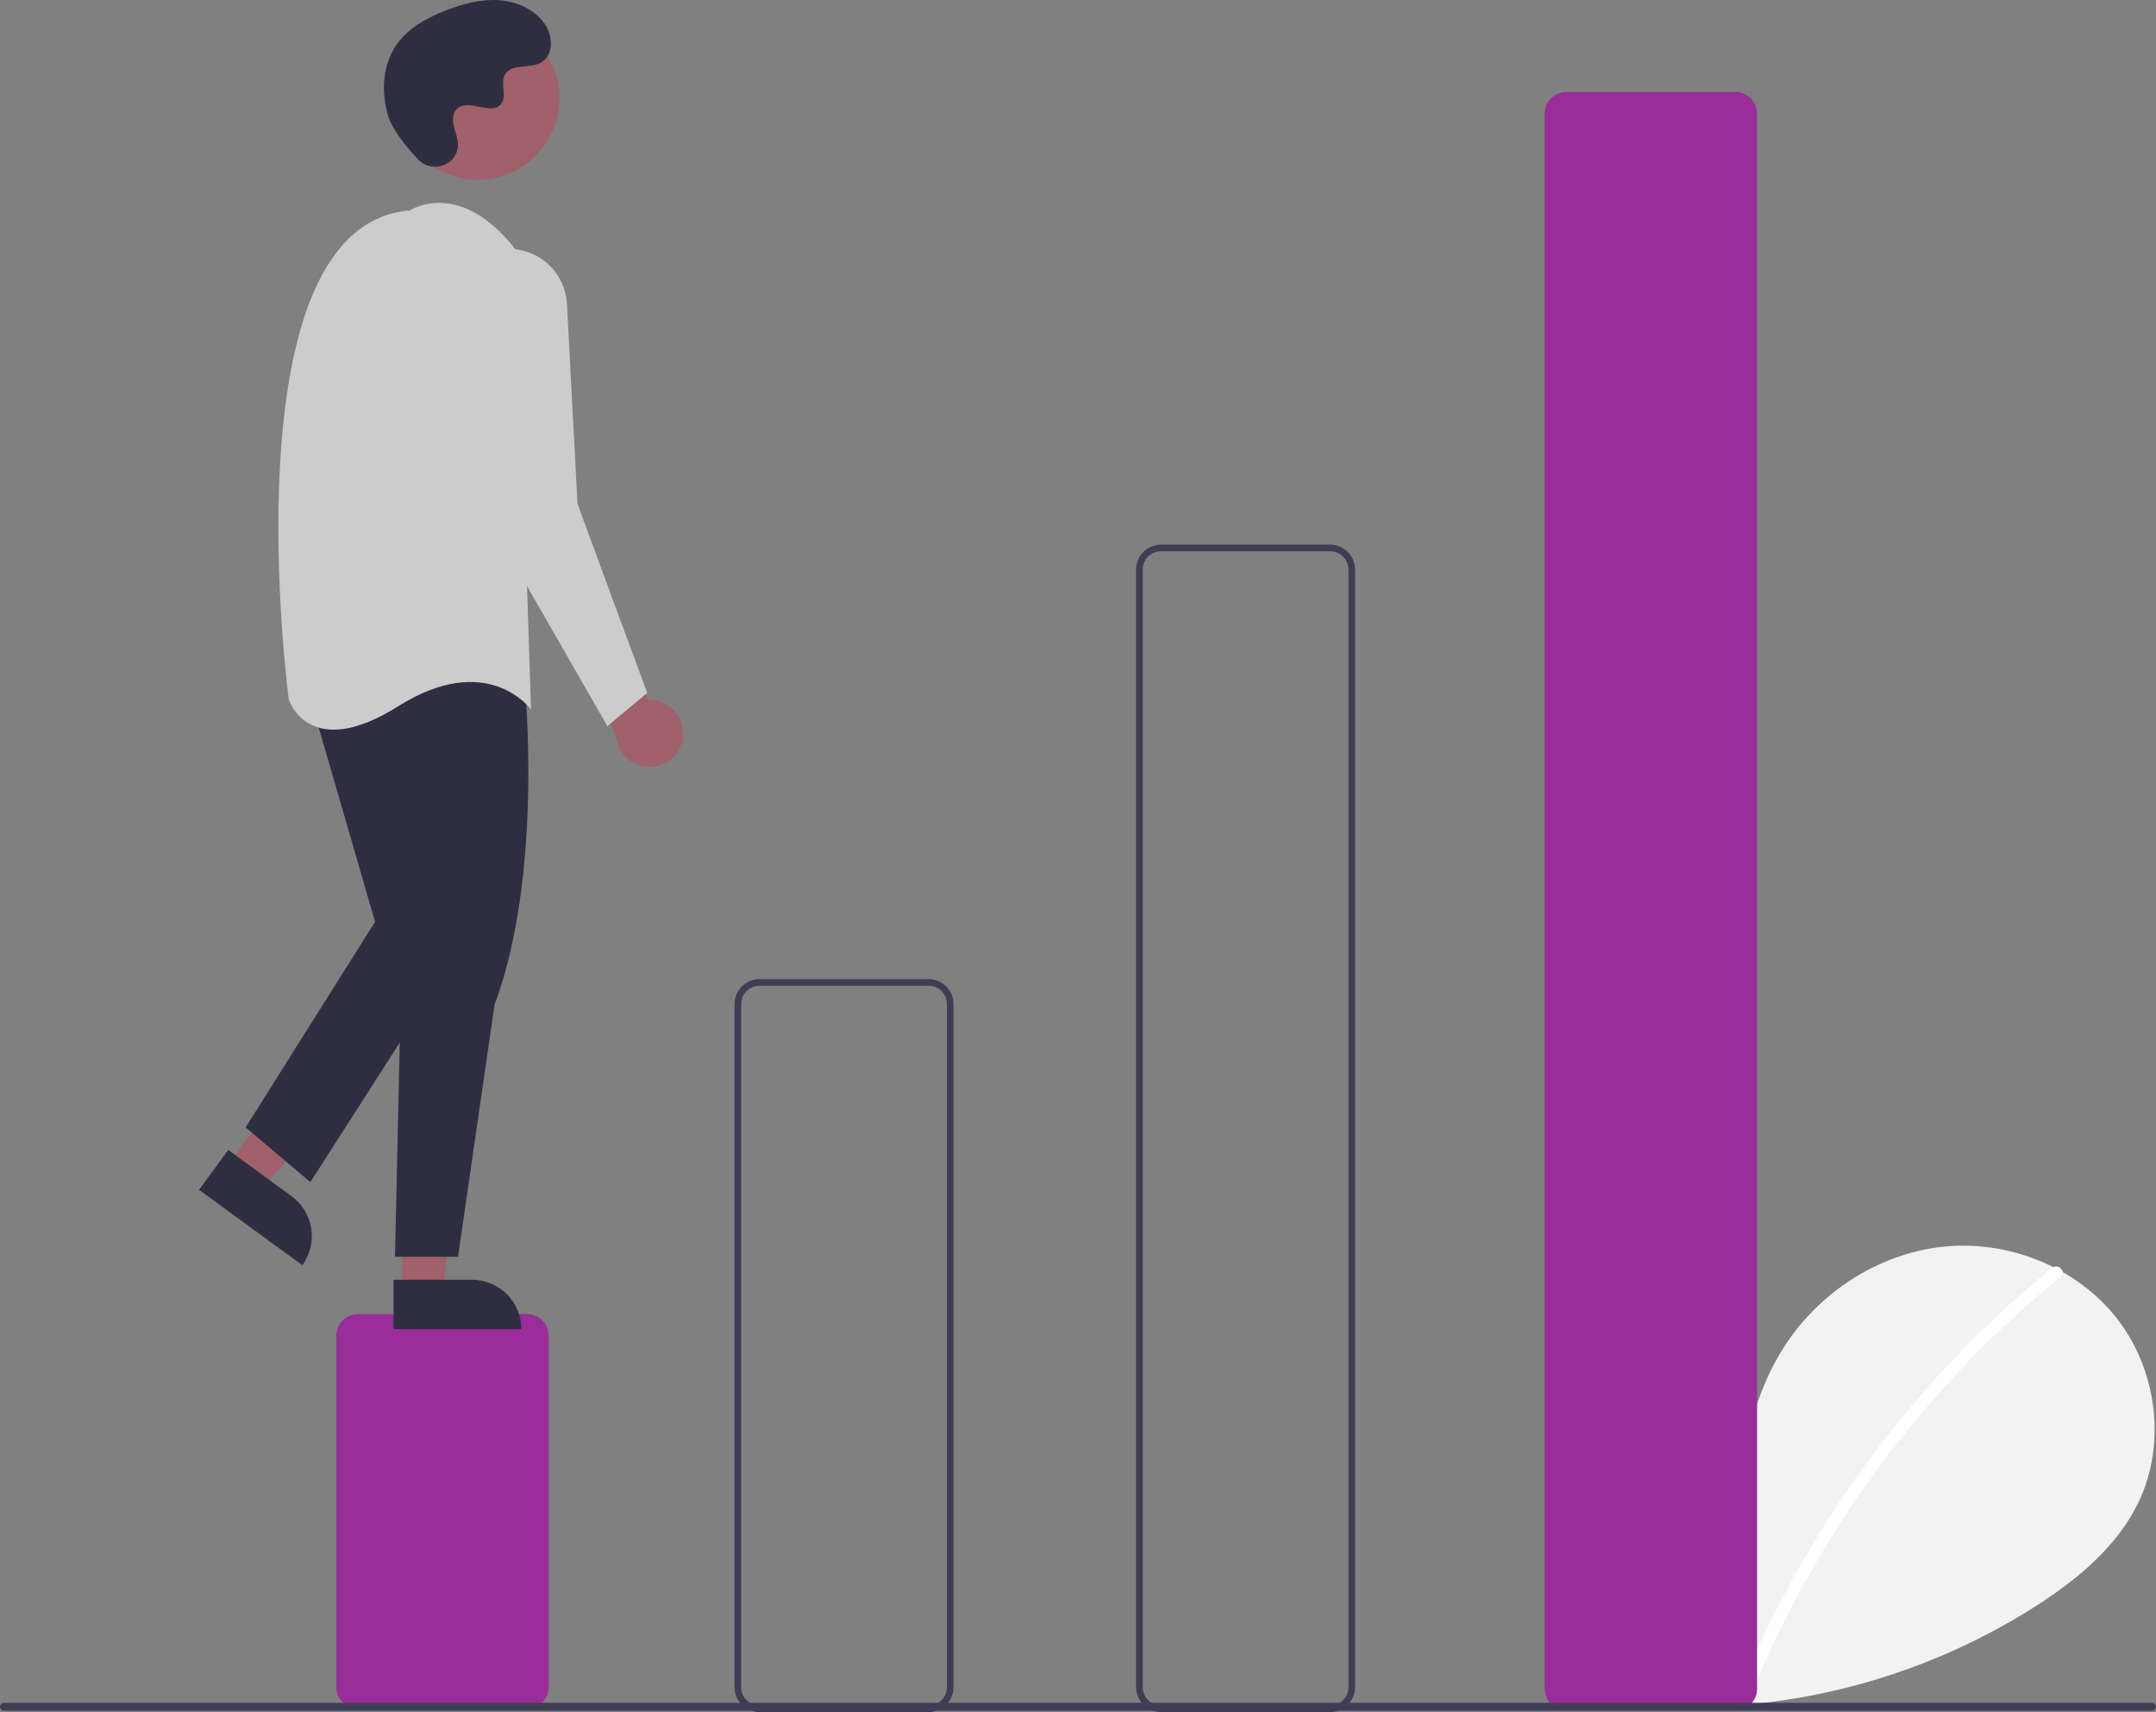
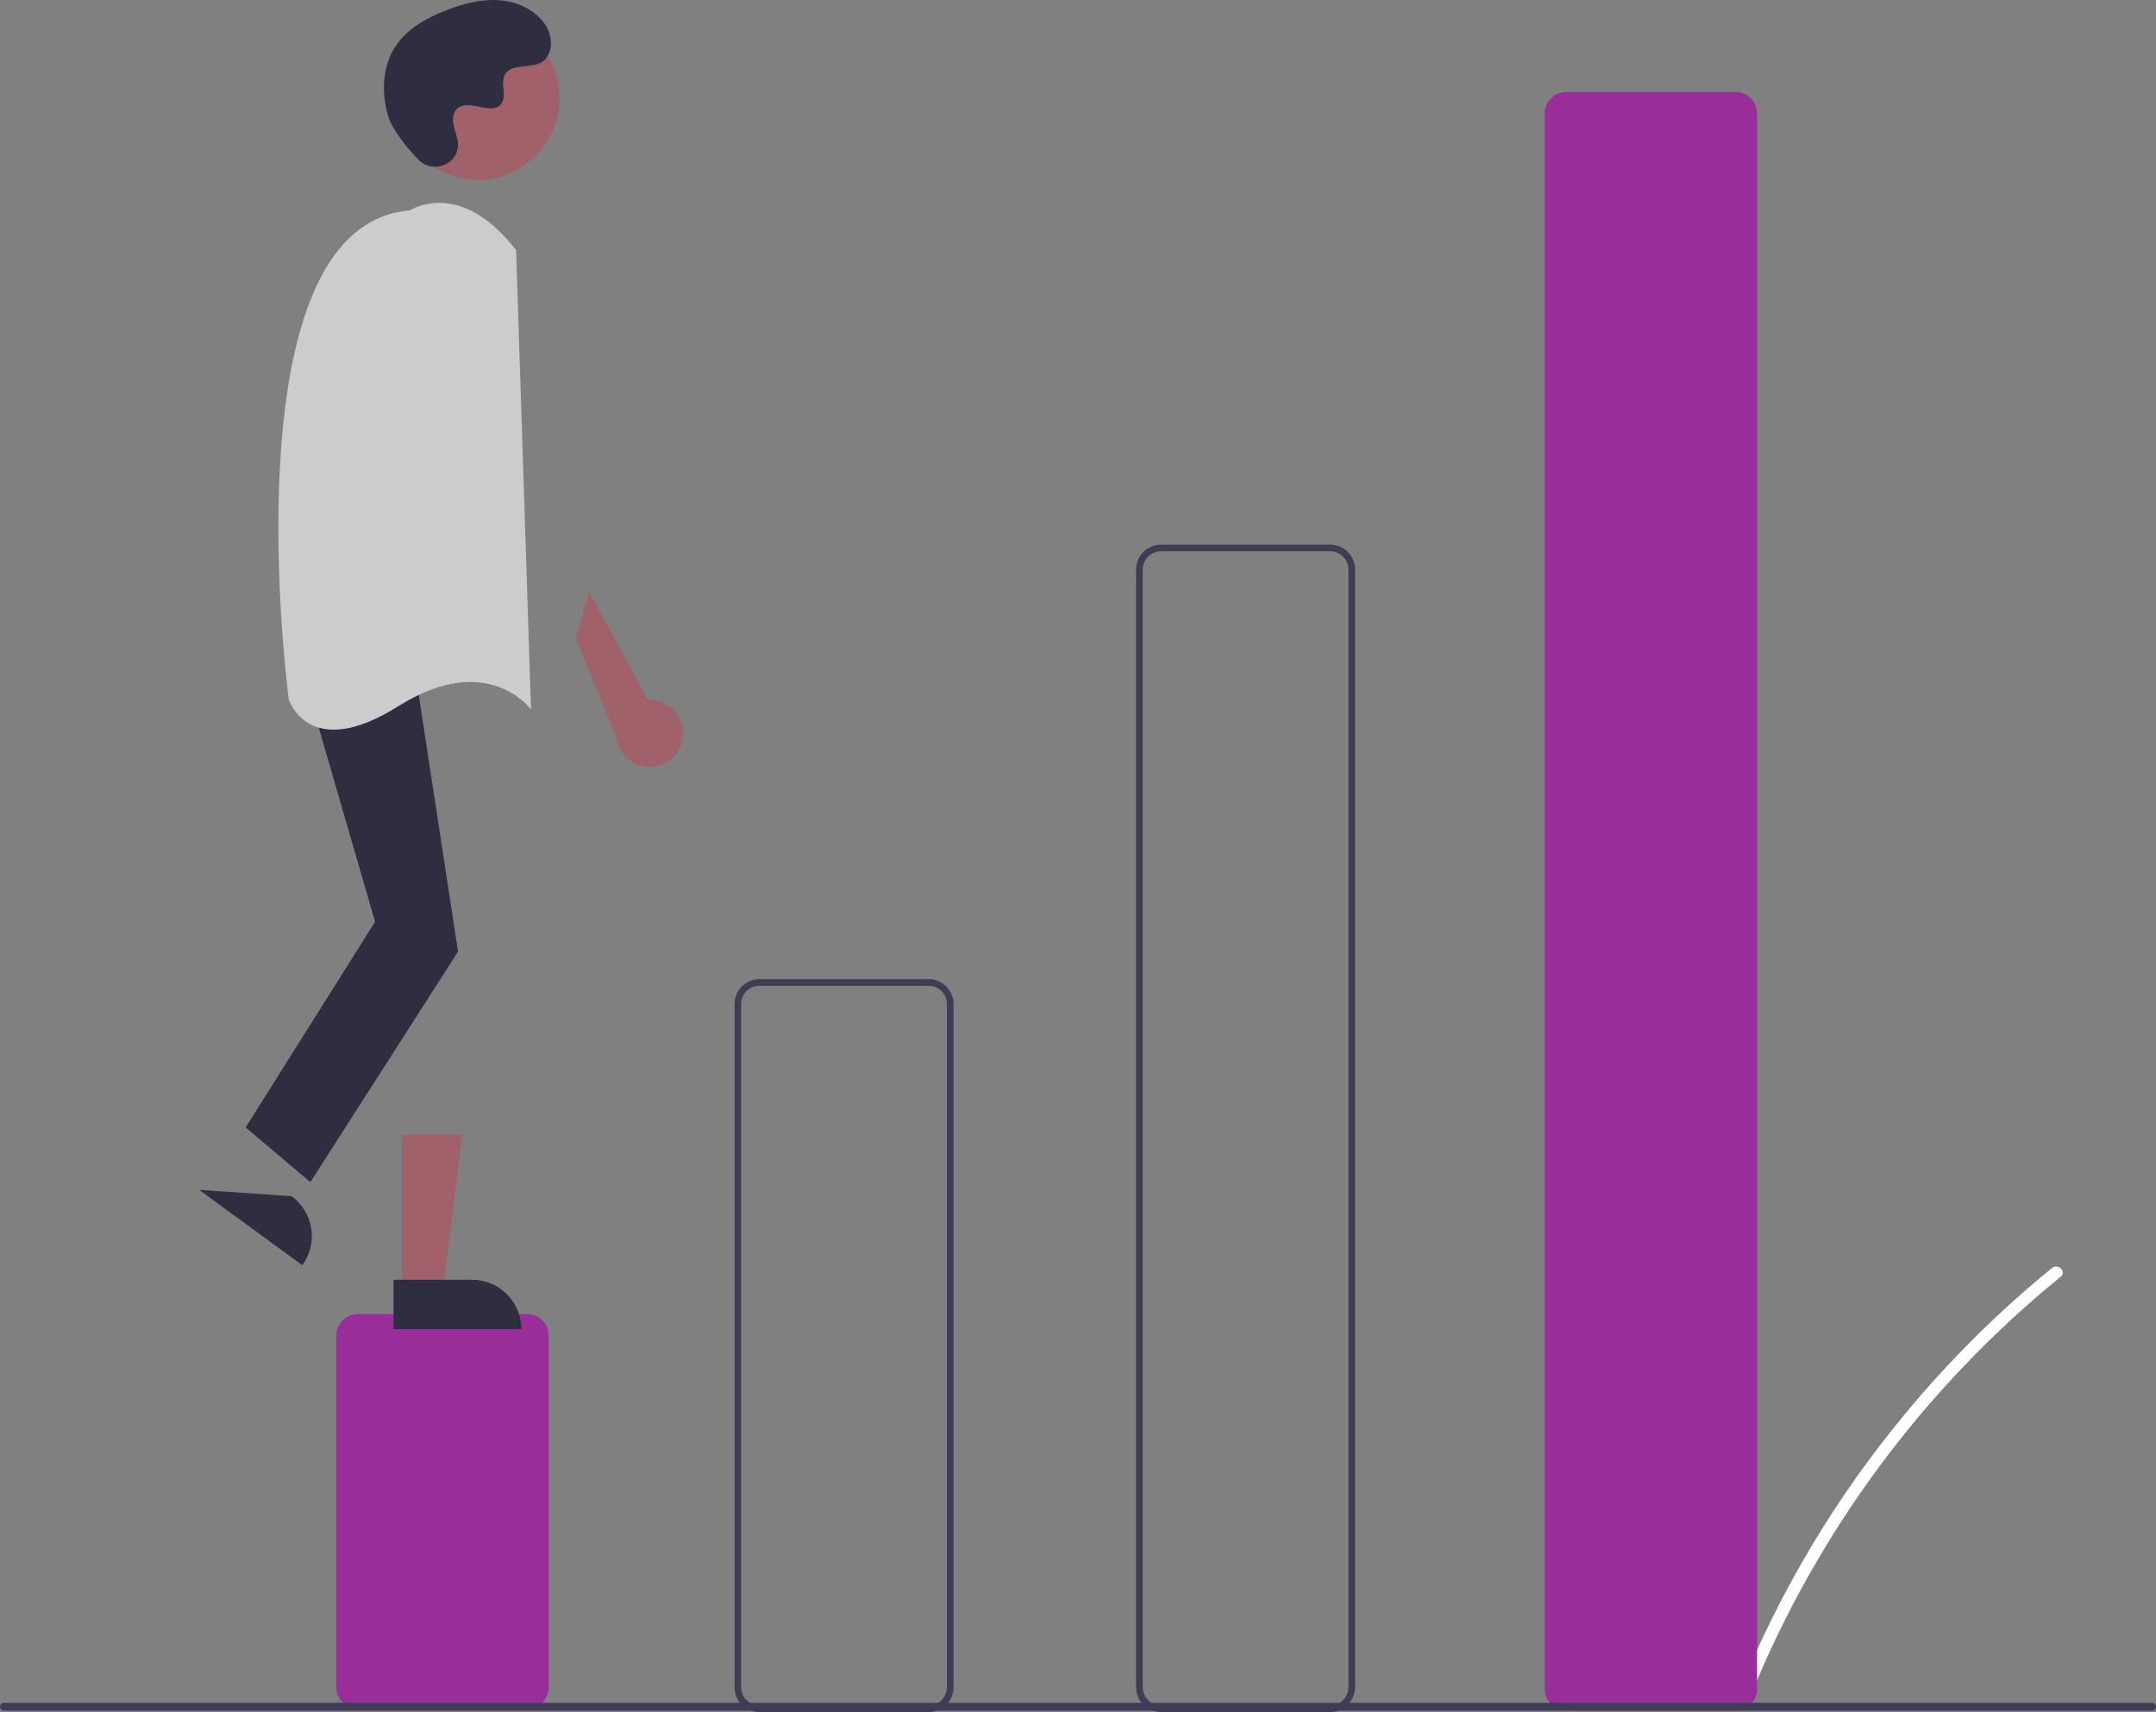
<svg xmlns="http://www.w3.org/2000/svg" width="369" height="293" viewBox="0 0 369 293" fill="none">
  <rect x="0" y="0" width="369" height="293" fill="#808080" stroke="none" />
  <g clip-path="url(#clip0_3202_3476)">
-     <path d="M275.26 289.481C270.152 285.168 267.05 278.355 267.863 271.723C268.677 265.09 273.716 258.993 280.253 257.584C286.789 256.176 294.241 260.075 296.226 266.455C297.319 254.154 298.578 241.336 305.123 230.86C311.049 221.374 321.314 214.587 332.439 213.372C343.563 212.158 355.276 216.744 362.214 225.518C369.152 234.293 370.851 247.049 365.992 257.122C362.412 264.543 355.817 270.066 348.907 274.559C326.579 288.955 299.8 294.81 273.496 291.045" fill="#F2F2F2" />
    <path d="M351.213 216.999C342.034 224.47 333.613 232.826 326.072 241.946C314.271 256.17 304.721 272.117 297.755 289.233C297.245 290.482 299.274 291.025 299.779 289.79C311.176 261.974 329.37 237.457 352.697 218.482C353.744 217.629 352.252 216.154 351.213 216.999Z" fill="white" />
    <path d="M90.215 292.432H61.248C60.27 292.431 59.331 292.042 58.639 291.35C57.947 290.659 57.558 289.721 57.557 288.743V228.58C57.558 227.602 57.947 226.664 58.639 225.972C59.331 225.281 60.27 224.892 61.248 224.891H90.215C91.194 224.892 92.132 225.281 92.825 225.972C93.517 226.664 93.906 227.602 93.907 228.58V288.743C93.906 289.721 93.517 290.659 92.825 291.35C92.132 292.042 91.194 292.431 90.215 292.432Z" fill="#992D99" />
    <path d="M158.941 293H129.975C128.845 292.999 127.762 292.55 126.964 291.752C126.165 290.954 125.716 289.872 125.715 288.744V171.823C125.716 170.695 126.165 169.613 126.964 168.815C127.762 168.017 128.845 167.568 129.975 167.566H158.941C160.071 167.568 161.154 168.017 161.952 168.815C162.751 169.613 163.2 170.695 163.201 171.823V288.744C163.2 289.872 162.751 290.954 161.952 291.752C161.154 292.55 160.071 292.999 158.941 293ZM129.975 168.702C129.146 168.702 128.352 169.032 127.767 169.617C127.181 170.202 126.852 170.996 126.851 171.823V288.744C126.852 289.571 127.181 290.365 127.767 290.95C128.352 291.535 129.146 291.864 129.975 291.865H158.941C159.77 291.864 160.564 291.535 161.149 290.95C161.735 290.365 162.064 289.571 162.065 288.744V171.823C162.064 170.996 161.735 170.202 161.149 169.617C160.564 169.032 159.77 168.702 158.941 168.702H129.975Z" fill="#3F3D56" />
    <path d="M227.666 292.999H198.699C197.57 292.998 196.487 292.549 195.689 291.751C194.89 290.953 194.441 289.871 194.439 288.742V97.47C194.441 96.341 194.89 95.259 195.689 94.461C196.487 93.663 197.57 93.214 198.699 93.213H227.666C228.795 93.214 229.878 93.663 230.677 94.461C231.475 95.259 231.925 96.341 231.926 97.47V288.742C231.925 289.871 231.475 290.953 230.677 291.751C229.878 292.549 228.795 292.998 227.666 292.999ZM198.699 94.348C197.871 94.349 197.077 94.678 196.491 95.263C195.906 95.849 195.576 96.642 195.575 97.47V288.742C195.576 289.57 195.906 290.363 196.491 290.949C197.077 291.534 197.871 291.863 198.699 291.864H227.666C228.494 291.863 229.288 291.534 229.874 290.949C230.46 290.363 230.789 289.57 230.79 288.742V97.47C230.789 96.642 230.46 95.849 229.874 95.263C229.288 94.678 228.494 94.349 227.666 94.348H198.699Z" fill="#3F3D56" />
    <path d="M297.034 292.717H268.067C267.088 292.716 266.15 292.326 265.458 291.635C264.765 290.943 264.376 290.005 264.375 289.027V19.43C264.376 18.451 264.765 17.514 265.458 16.822C266.15 16.13 267.088 15.741 268.067 15.74H297.034C298.012 15.741 298.951 16.13 299.643 16.822C300.335 17.514 300.724 18.451 300.725 19.43V289.027C300.724 290.005 300.335 290.943 299.643 291.635C298.951 292.326 298.012 292.716 297.034 292.717Z" fill="#992D99" />
    <path d="M116.879 126.204C116.984 125.376 116.906 124.536 116.651 123.741C116.396 122.947 115.969 122.218 115.401 121.606C114.834 120.994 114.139 120.514 113.366 120.199C112.592 119.885 111.759 119.743 110.925 119.785L100.829 101.277L98.557 109.223L105.474 126.186C105.637 127.581 106.307 128.868 107.357 129.803C108.406 130.737 109.762 131.255 111.168 131.257C112.574 131.259 113.932 130.746 114.984 129.815C116.037 128.883 116.711 127.599 116.879 126.204Z" fill="#A0616A" />
-     <path d="M39.086 199.283L44.709 203.386L63.223 183.661L54.922 177.605L39.086 199.283Z" fill="#A0616A" />
-     <path d="M51.744 216.518L34.069 203.623L39.054 196.798L49.901 204.711C51.712 206.032 52.924 208.019 53.269 210.233C53.615 212.447 53.066 214.708 51.744 216.518Z" fill="#2F2E41" />
+     <path d="M51.744 216.518L34.069 203.623L49.901 204.711C51.712 206.032 52.924 208.019 53.269 210.233C53.615 212.447 53.066 214.708 51.744 216.518Z" fill="#2F2E41" />
    <path d="M68.839 221L75.802 221L79.115 194.16L68.838 194.161L68.839 221Z" fill="#A0616A" />
    <path d="M89.232 227.461L67.348 227.462L67.347 219.013L80.777 219.012C83.019 219.012 85.17 219.902 86.756 221.486C88.341 223.071 89.232 225.22 89.232 227.461Z" fill="#2F2E41" />
-     <path d="M89.753 116.32C89.753 116.32 93.16 149.239 84.641 171.942L78.393 215.078H67.602L68.738 163.996L64.762 118.59C64.762 118.59 72.713 98.157 89.753 116.32Z" fill="#2F2E41" />
    <path d="M52.834 118.588L64.194 157.751L42.043 192.941L53.118 202.306L78.393 162.859L71.01 114.615L52.834 118.588Z" fill="#2F2E41" />
    <path d="M81.804 30.771C89.508 30.771 95.754 24.53 95.754 16.831C95.754 9.132 89.508 2.891 81.804 2.891C74.099 2.891 67.853 9.132 67.853 16.831C67.853 24.53 74.099 30.771 81.804 30.771Z" fill="#A0616A" />
    <path d="M70.156 36.008C70.156 36.008 78.676 30.332 88.331 42.819L90.887 121.428C90.887 121.428 83.504 111.211 68.168 120.86C52.833 130.509 49.425 119.725 49.425 119.725C49.425 119.725 38.633 38.562 70.156 36.008Z" fill="#CCCCCC" />
-     <path d="M87.646 42.62C90.096 42.752 92.411 43.785 94.145 45.521C95.879 47.256 96.909 49.57 97.038 52.019L98.84 86.238L110.768 118.589L103.952 124.265L81.801 85.67L77.266 53.947C77.058 52.492 77.175 51.011 77.609 49.607C78.043 48.204 78.784 46.914 79.776 45.831C80.769 44.748 81.989 43.898 83.35 43.343C84.711 42.788 86.178 42.541 87.646 42.62Z" fill="#CCCCCC" />
    <path d="M71.553 27.287C73.833 29.715 78.069 28.411 78.366 25.095C78.389 24.837 78.387 24.578 78.361 24.321C78.207 22.852 77.358 21.518 77.561 19.967C77.607 19.581 77.751 19.213 77.98 18.898C79.797 16.467 84.063 19.986 85.778 17.785C86.83 16.435 85.593 14.309 86.4 12.801C87.466 10.809 90.621 11.792 92.599 10.701C94.8 9.488 94.669 6.113 93.22 4.06C91.453 1.556 88.354 0.22 85.294 0.028C82.234 -0.165 79.196 0.662 76.339 1.774C73.093 3.038 69.875 4.785 67.877 7.637C65.448 11.106 65.215 15.768 66.429 19.824C67.168 22.291 69.69 25.305 71.553 27.287Z" fill="#2F2E41" />
    <path d="M368.324 292.76H0.676C0.497 292.759 0.326 292.688 0.199 292.561C0.073 292.434 0.002 292.263 0.002 292.084C0.002 291.905 0.073 291.733 0.199 291.607C0.326 291.48 0.497 291.409 0.676 291.408H368.324C368.503 291.409 368.674 291.48 368.801 291.607C368.927 291.733 368.998 291.905 368.998 292.084C368.998 292.263 368.927 292.434 368.801 292.561C368.674 292.688 368.503 292.759 368.324 292.76Z" fill="#3F3D56" />
  </g>
  <defs>
    <clipPath id="clip0_3202_3476">
      <rect width="369" height="293" fill="white" />
    </clipPath>
  </defs>
</svg>